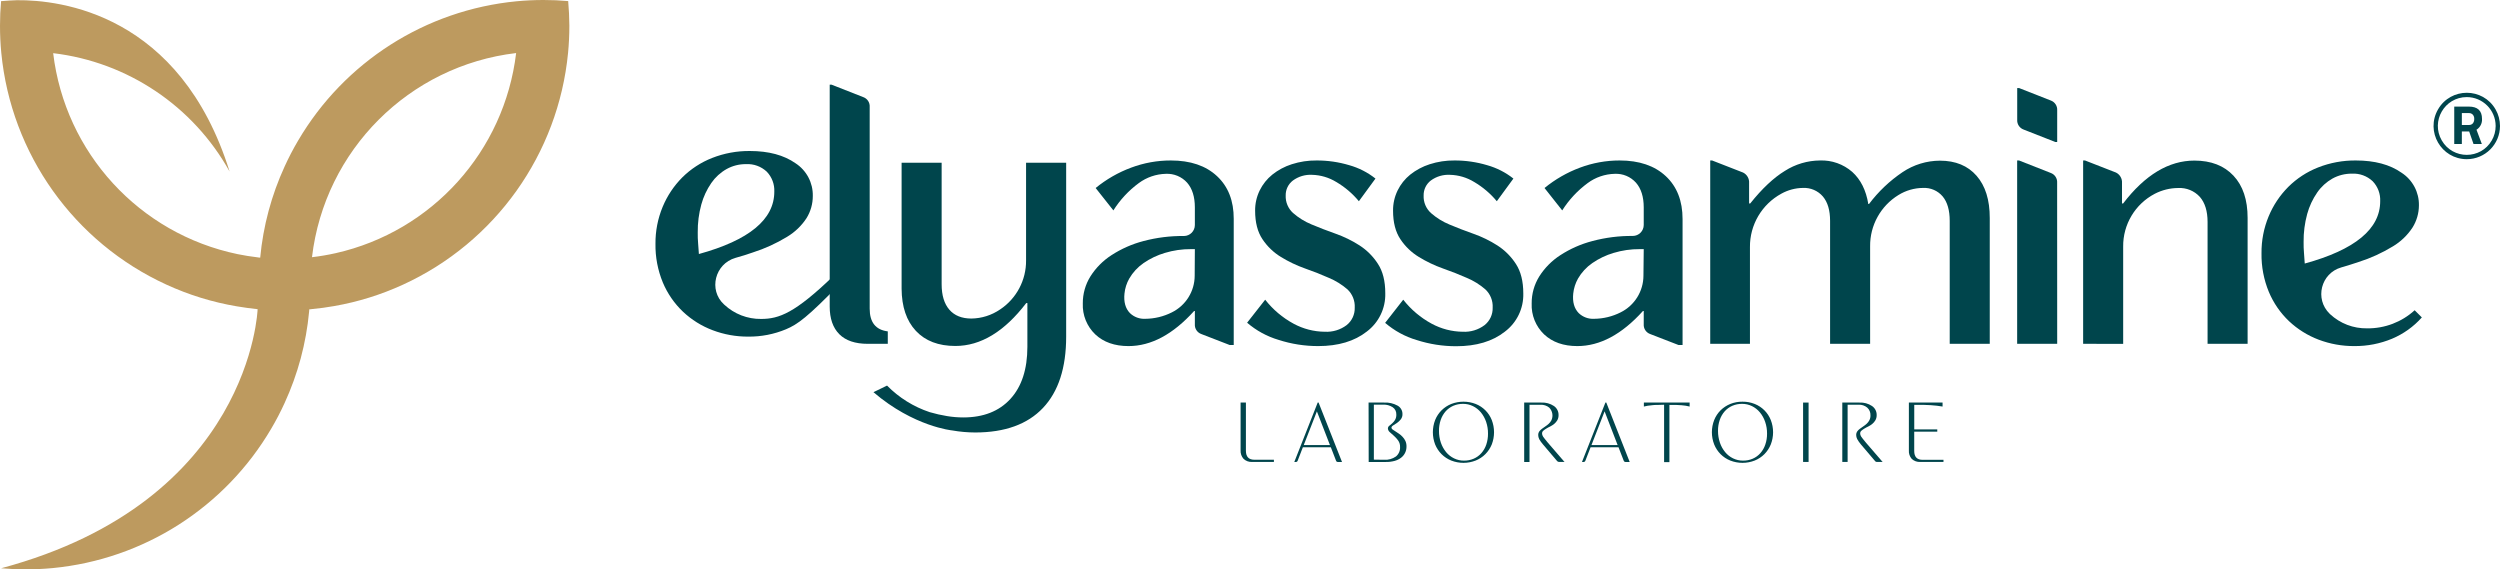
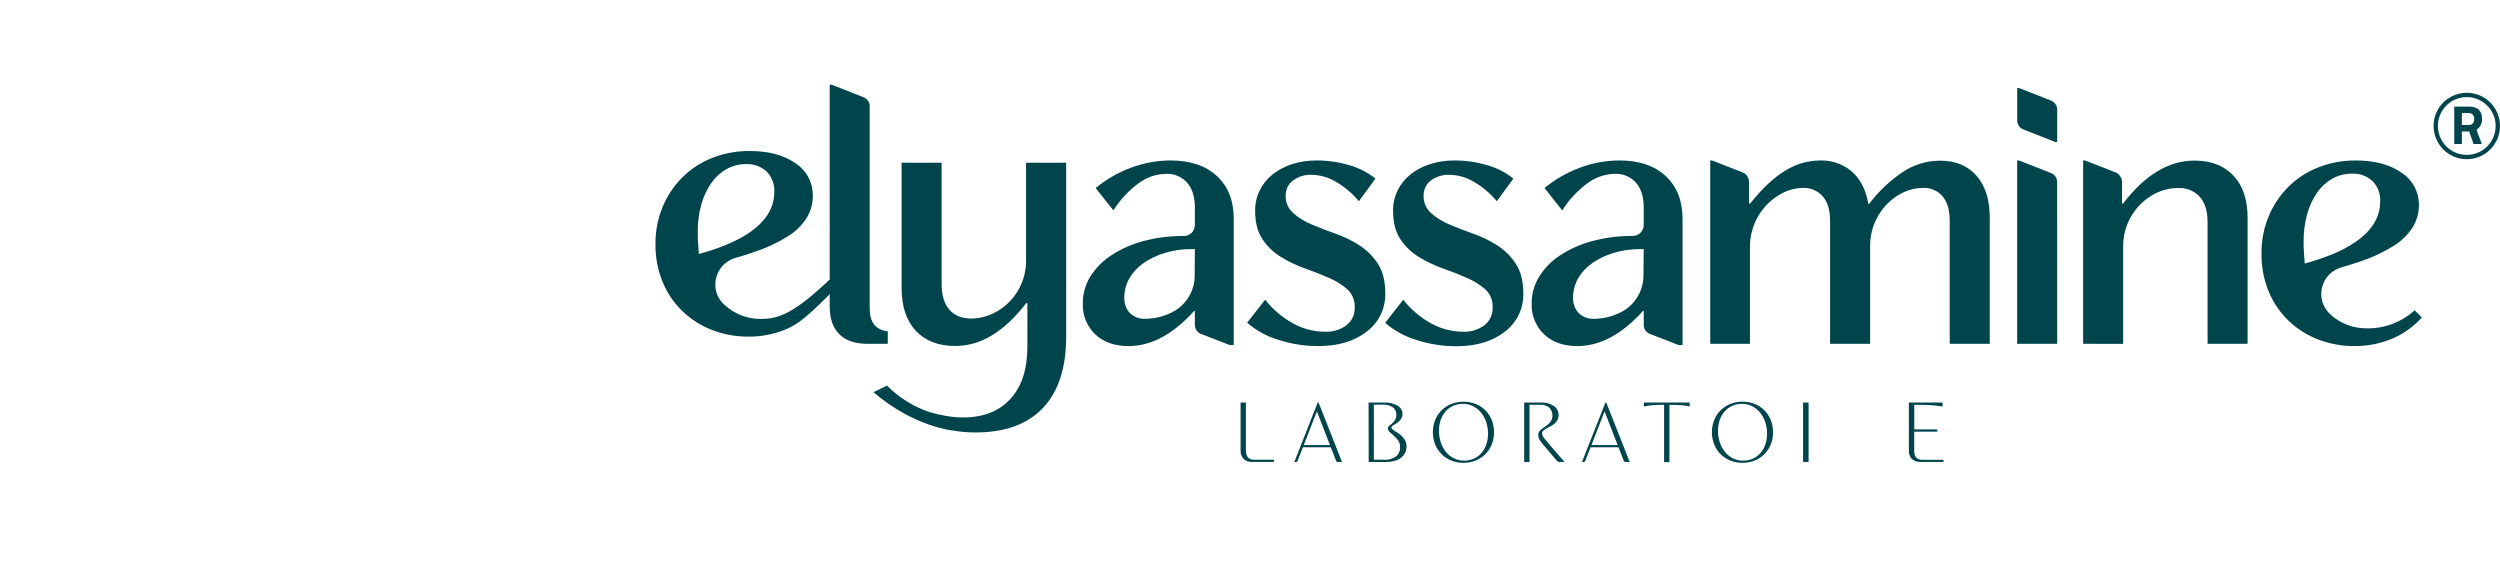
<svg xmlns="http://www.w3.org/2000/svg" viewBox="464.366 356.818 874.14 199.08" width="874.14" height="199.08">
  <defs>
    <style>.cls-1{fill:#00454c;}.cls-2{fill:#bd9a5f;}</style>
  </defs>
  <path class="cls-1" d="M 1326.886 412.478 C 1317.949 412.47 1312.372 402.791 1316.847 395.054 C 1321.322 387.318 1332.494 387.328 1336.956 395.072 C 1337.972 396.835 1338.506 398.833 1338.506 400.868 C 1338.495 407.279 1333.298 412.473 1326.886 412.478 Z M 1326.886 390.768 C 1319.111 390.768 1314.252 399.185 1318.14 405.918 C 1322.027 412.651 1331.746 412.651 1335.633 405.918 C 1336.52 404.383 1336.986 402.641 1336.986 400.868 C 1336.981 395.292 1332.462 390.774 1326.886 390.768 Z" />
  <path class="cls-1" d="M 1322.506 394.088 L 1327.596 394.088 C 1330.676 394.088 1332.216 395.518 1332.216 398.398 C 1332.317 399.917 1331.576 401.369 1330.286 402.178 L 1332.156 407.178 L 1329.246 407.178 L 1327.726 402.788 L 1325.166 402.788 L 1325.166 407.178 L 1322.506 407.178 L 1322.506 394.088 Z M 1327.636 400.518 C 1328.16 400.551 1328.669 400.341 1329.016 399.948 C 1329.355 399.512 1329.525 398.969 1329.496 398.418 C 1329.532 397.869 1329.353 397.327 1328.996 396.908 C 1328.634 396.527 1328.121 396.325 1327.596 396.358 L 1325.166 396.358 L 1325.166 400.518 L 1327.636 400.518 Z" />
-   <path class="cls-2" d="M 663.036 357.198 C 660.196 356.938 657.316 356.818 654.416 356.818 C 651.23 356.818 648.08 356.968 644.966 357.268 C 613.166 360.335 584.764 378.459 568.586 406.008 C 566.865 408.923 565.299 411.927 563.896 415.008 C 559.27 425.084 556.38 435.869 555.346 446.908 C 554.996 446.908 554.666 446.838 554.346 446.788 C 552.016 446.518 549.706 446.138 547.446 445.678 C 513.086 438.541 487.125 410.253 482.956 375.408 C 508.971 378.505 531.917 393.9 544.646 416.798 C 527.376 361.518 485.366 356.748 470.276 356.888 C 468.466 356.948 466.656 357.058 464.876 357.208 L 464.746 357.208 C 464.486 360.048 464.366 362.928 464.366 365.828 C 464.366 369.015 464.516 372.165 464.816 375.278 C 468.243 410.654 490.235 441.534 522.546 456.338 C 530.383 459.94 538.662 462.492 547.166 463.928 C 549.566 464.338 551.986 464.658 554.446 464.928 C 554.446 464.928 552.206 532.108 464.746 555.518 C 467.586 555.768 470.466 555.898 473.366 555.898 C 476.553 555.898 479.703 555.748 482.816 555.448 C 514.623 552.385 543.032 534.256 559.206 506.698 C 560.928 503.783 562.494 500.779 563.896 497.698 C 568.523 487.622 571.413 476.837 572.446 465.798 C 572.446 465.528 572.506 465.248 572.516 464.968 C 572.796 464.968 573.076 464.968 573.346 464.898 C 576.013 464.651 578.656 464.295 581.276 463.828 C 589.564 462.373 597.63 459.859 605.276 456.348 C 637.585 441.538 659.573 410.655 662.996 375.278 C 663.296 372.165 663.446 369.015 663.446 365.828 C 663.416 362.918 663.296 360.038 663.036 357.198 Z M 581.746 445.338 C 579.01 445.952 576.242 446.423 573.456 446.748 C 577.888 409.315 607.403 379.799 644.836 375.368 C 640.737 409.695 615.467 437.72 581.746 445.338 Z" />
  <path class="cls-1" d="M 746.386 433.078 C 744.647 435.741 742.325 437.974 739.596 439.608 C 735.83 441.909 731.802 443.749 727.596 445.088 C 725.716 445.755 723.69 446.388 721.516 446.988 C 714.366 449.048 712.006 458.198 717.516 463.258 L 717.626 463.358 C 721.114 466.615 725.725 468.399 730.496 468.338 C 736.826 468.338 742.366 466.228 755.756 453.338 L 758.266 455.848 C 746.716 467.748 743.266 470.238 739.196 471.948 C 735.02 473.691 730.532 474.566 726.006 474.518 C 721.75 474.547 717.526 473.788 713.546 472.278 C 709.7 470.83 706.179 468.634 703.186 465.818 C 700.15 462.934 697.746 459.45 696.126 455.588 C 694.359 451.303 693.484 446.703 693.556 442.068 C 693.513 437.636 694.367 433.241 696.066 429.148 C 697.661 425.304 699.991 421.808 702.926 418.858 C 705.901 415.906 709.447 413.592 713.346 412.058 C 717.546 410.405 722.024 409.577 726.536 409.618 C 733.123 409.618 738.456 411.048 742.536 413.908 C 746.385 416.421 748.665 420.742 748.566 425.338 C 748.578 428.071 747.822 430.753 746.386 433.078 Z M 735.106 423.848 C 735.226 421.253 734.275 418.722 732.476 416.848 C 730.519 415.012 727.896 414.058 725.216 414.208 C 722.842 414.184 720.503 414.776 718.426 415.928 C 716.295 417.127 714.466 418.796 713.076 420.808 C 711.498 423.097 710.319 425.636 709.586 428.318 C 708.714 431.5 708.293 434.789 708.336 438.088 C 708.336 439.408 708.336 440.678 708.466 441.908 L 708.736 445.638 C 726.316 440.805 735.106 433.541 735.106 423.848 Z" />
  <path class="cls-1" d="M 757.836 473.678 C 755.596 471.431 754.476 468.198 754.476 463.978 L 754.476 386.428 L 755.136 386.428 L 766.216 390.778 C 767.648 391.29 768.563 392.692 768.456 394.208 L 768.456 464.768 C 768.456 469.521 770.566 472.161 774.786 472.688 L 774.786 477.038 L 767.786 477.038 C 763.4 477.038 760.083 475.918 757.836 473.678 Z" />
  <path class="cls-1" d="M 847.466 422.558 C 851.179 419.517 855.369 417.112 859.866 415.438 C 864.304 413.772 869.006 412.922 873.746 412.928 C 880.606 412.928 885.993 414.755 889.906 418.408 C 893.82 422.061 895.766 427.038 895.746 433.338 L 895.746 477.438 L 894.296 477.438 L 884.396 473.608 C 882.968 473.093 882.053 471.693 882.156 470.178 L 882.156 465.558 L 881.896 465.558 C 874.51 473.738 866.86 477.828 858.946 477.828 C 854.106 477.828 850.236 476.465 847.336 473.738 C 844.396 470.929 842.808 466.991 842.976 462.928 C 842.947 459.598 843.863 456.329 845.616 453.498 C 847.506 450.502 850.029 447.956 853.006 446.038 C 856.454 443.801 860.239 442.133 864.216 441.098 C 868.823 439.879 873.572 439.287 878.336 439.338 C 880.448 439.333 882.156 437.619 882.156 435.508 L 882.156 429.338 C 882.156 425.645 881.256 422.765 879.456 420.698 C 877.565 418.592 874.824 417.453 871.996 417.598 C 868.596 417.679 865.303 418.807 862.566 420.828 C 859.026 423.428 856.007 426.671 853.666 430.388 L 847.466 422.558 Z M 882.156 443.928 L 880.836 443.928 C 877.731 443.906 874.64 444.351 871.666 445.248 C 869.011 446.035 866.497 447.236 864.216 448.808 C 862.171 450.22 860.463 452.067 859.216 454.218 C 858.297 455.831 857.728 457.62 857.546 459.468 C 857.246 462.395 857.88 464.668 859.446 466.288 C 860.891 467.682 862.853 468.407 864.856 468.288 C 868.068 468.26 871.229 467.494 874.096 466.048 C 879.002 463.633 882.106 458.636 882.096 453.168 L 882.156 443.928 Z" />
  <path class="cls-1" d="M 906.746 461.608 C 909.434 465.047 912.801 467.896 916.636 469.978 C 920.013 471.817 923.792 472.792 927.636 472.818 C 930.356 472.958 933.038 472.141 935.216 470.508 C 937.081 469.03 938.134 466.756 938.056 464.378 C 938.186 461.97 937.246 459.627 935.486 457.978 C 933.555 456.311 931.371 454.961 929.016 453.978 C 926.43 452.825 923.64 451.725 920.646 450.678 C 917.722 449.639 914.914 448.298 912.266 446.678 C 909.686 445.108 907.481 442.992 905.806 440.478 C 904.086 437.931 903.226 434.598 903.226 430.478 C 903.202 428.033 903.746 425.616 904.816 423.418 C 905.867 421.27 907.376 419.379 909.236 417.878 C 911.26 416.265 913.561 415.035 916.026 414.248 C 918.84 413.341 921.781 412.895 924.736 412.928 C 928.6 412.915 932.445 413.471 936.146 414.578 C 939.48 415.515 942.594 417.106 945.306 419.258 L 939.506 427.178 C 937.283 424.49 934.606 422.212 931.596 420.448 C 929.05 418.884 926.134 418.021 923.146 417.948 C 920.742 417.81 918.364 418.518 916.426 419.948 C 914.809 421.187 913.878 423.121 913.916 425.158 C 913.82 427.482 914.762 429.728 916.486 431.288 C 918.405 432.968 920.588 434.319 922.946 435.288 C 925.546 436.388 928.34 437.465 931.326 438.518 C 934.268 439.554 937.08 440.926 939.706 442.608 C 942.298 444.278 944.501 446.484 946.166 449.078 C 947.886 451.705 948.743 455.131 948.736 459.358 C 948.881 464.605 946.473 469.596 942.276 472.748 C 937.963 476.135 932.296 477.828 925.276 477.828 C 920.574 477.837 915.901 477.104 911.426 475.658 C 907.377 474.458 903.628 472.413 900.426 469.658 L 906.746 461.608 Z" />
  <path class="cls-1" d="M 955.016 461.608 C 957.708 465.047 961.078 467.896 964.916 469.978 C 968.278 471.809 972.039 472.784 975.866 472.818 C 978.586 472.958 981.268 472.141 983.446 470.508 C 985.311 469.03 986.364 466.756 986.286 464.378 C 986.418 461.968 985.473 459.623 983.706 457.978 C 981.778 456.311 979.598 454.961 977.246 453.978 C 974.656 452.828 971.856 451.728 968.866 450.678 C 965.945 449.639 963.14 448.298 960.496 446.678 C 957.914 445.111 955.708 442.994 954.036 440.478 C 952.316 437.931 951.456 434.598 951.456 430.478 C 951.432 428.033 951.976 425.616 953.046 423.418 C 954.093 421.271 955.599 419.379 957.456 417.878 C 959.485 416.267 961.789 415.037 964.256 414.248 C 967.066 413.342 970.004 412.896 972.956 412.928 C 976.82 412.914 980.665 413.47 984.366 414.578 C 987.703 415.515 990.82 417.106 993.536 419.258 L 987.736 427.178 C 985.507 424.492 982.827 422.215 979.816 420.448 C 977.274 418.883 974.361 418.02 971.376 417.948 C 968.969 417.81 966.588 418.518 964.646 419.948 C 963.036 421.191 962.109 423.124 962.146 425.158 C 962.038 427.504 962.993 429.775 964.746 431.338 C 966.663 433.02 968.846 434.372 971.206 435.338 C 973.806 436.438 976.6 437.515 979.586 438.568 C 982.528 439.604 985.34 440.976 987.966 442.658 C 990.556 444.33 992.758 446.536 994.426 449.128 C 996.133 451.755 996.99 455.181 996.996 459.408 C 997.141 464.655 994.733 469.646 990.536 472.798 C 986.23 476.185 980.563 477.878 973.536 477.878 C 968.834 477.887 964.161 477.154 959.686 475.708 C 955.637 474.508 951.888 472.463 948.686 469.708 L 955.016 461.608 Z" />
  <path class="cls-1" d="M 1004.416 422.558 C 1008.127 419.52 1012.313 417.114 1016.806 415.438 C 1021.235 413.778 1025.927 412.927 1030.656 412.928 C 1037.516 412.928 1042.903 414.755 1046.816 418.408 C 1050.73 422.061 1052.686 427.061 1052.686 433.408 L 1052.686 477.438 L 1051.236 477.438 L 1041.346 473.608 C 1039.915 473.096 1039 471.694 1039.106 470.178 L 1039.106 465.558 L 1038.836 465.558 C 1031.456 473.738 1023.806 477.828 1015.886 477.828 C 1011.046 477.828 1007.186 476.468 1004.276 473.738 C 1001.339 470.928 999.754 466.989 999.926 462.928 C 999.897 459.598 1000.813 456.329 1002.566 453.498 C 1004.456 450.502 1006.979 447.956 1009.956 446.038 C 1013.403 443.799 1017.189 442.131 1021.166 441.098 C 1025.768 439.872 1030.514 439.273 1035.276 439.318 C 1037.389 439.313 1039.101 437.601 1039.106 435.488 L 1039.106 429.338 C 1039.106 425.645 1038.203 422.765 1036.396 420.698 C 1034.51 418.591 1031.771 417.451 1028.946 417.598 C 1025.545 417.677 1022.252 418.805 1019.516 420.828 C 1015.975 423.43 1012.953 426.673 1010.606 430.388 L 1004.416 422.558 Z M 1039.106 443.928 L 1037.746 443.928 C 1034.641 443.906 1031.55 444.351 1028.576 445.248 C 1025.92 446.033 1023.406 447.234 1021.126 448.808 C 1019.079 450.218 1017.371 452.066 1016.126 454.218 C 1015.216 455.835 1014.647 457.622 1014.456 459.468 C 1014.156 462.395 1014.793 464.668 1016.366 466.288 C 1017.811 467.682 1019.773 468.407 1021.776 468.288 C 1024.984 468.259 1028.142 467.492 1031.006 466.048 C 1035.91 463.631 1039.013 458.635 1039.006 453.168 L 1039.106 443.928 Z" />
  <path class="cls-1" d="M 1062.356 477.038 L 1062.356 412.928 L 1063.016 412.928 L 1073.836 417.148 C 1075.23 417.834 1076.065 419.299 1075.946 420.848 L 1075.946 427.968 L 1076.336 427.968 C 1080.47 422.781 1084.516 418.978 1088.476 416.558 C 1092.142 414.222 1096.39 412.964 1100.736 412.928 C 1104.869 412.777 1108.903 414.207 1112.016 416.928 C 1114.97 419.595 1116.84 423.331 1117.626 428.138 L 1117.886 428.138 C 1121.152 423.797 1125.12 420.032 1129.626 416.998 C 1133.49 414.405 1138.034 413.014 1142.686 412.998 C 1148.14 412.998 1152.406 414.758 1155.486 418.278 C 1158.566 421.798 1160.103 426.721 1160.096 433.048 L 1160.096 477.038 L 1146.096 477.038 L 1146.096 434.038 C 1146.096 430.338 1145.286 427.508 1143.656 425.528 C 1141.949 423.497 1139.386 422.386 1136.736 422.528 C 1133.703 422.557 1130.735 423.419 1128.156 425.018 C 1121.94 428.838 1118.185 435.642 1118.266 442.938 L 1118.266 477.038 L 1104.266 477.038 L 1104.266 434.038 C 1104.266 430.338 1103.426 427.508 1101.756 425.528 C 1100.013 423.499 1097.428 422.392 1094.756 422.528 C 1092.126 422.563 1089.546 423.25 1087.246 424.528 C 1080.398 428.251 1076.166 435.453 1076.246 443.248 L 1076.246 477.038 L 1062.356 477.038 Z" />
  <path class="cls-1" d="M 1183.676 406.468 L 1183.016 406.468 L 1171.936 402.118 C 1170.508 401.603 1169.593 400.203 1169.696 398.688 L 1169.696 387.608 L 1170.356 387.608 L 1181.436 391.958 C 1182.863 392.475 1183.776 393.874 1183.676 395.388 L 1183.676 406.468 Z M 1183.676 477.038 L 1169.676 477.038 L 1169.676 412.928 L 1170.336 412.928 L 1181.416 417.288 C 1182.845 417.803 1183.76 419.203 1183.656 420.718 L 1183.676 477.038 Z" />
  <path class="cls-1" d="M 1192.746 477.038 L 1192.746 412.928 L 1193.406 412.928 L 1204.226 417.148 C 1205.62 417.834 1206.455 419.299 1206.336 420.848 L 1206.336 427.968 L 1206.726 427.968 C 1214.38 417.968 1222.69 412.968 1231.656 412.968 C 1237.463 412.968 1242.016 414.728 1245.316 418.248 C 1248.616 421.768 1250.263 426.691 1250.256 433.018 L 1250.256 477.038 L 1236.256 477.038 L 1236.256 434.428 C 1236.256 430.648 1235.356 427.725 1233.556 425.658 C 1231.62 423.537 1228.834 422.399 1225.966 422.558 C 1223.134 422.575 1220.345 423.26 1217.826 424.558 C 1210.946 428.143 1206.663 435.29 1206.746 443.048 L 1206.746 477.048 L 1192.746 477.038 Z" />
  <path class="cls-1" d="M 1307.896 436.408 C 1306.15 439.068 1303.825 441.3 1301.096 442.938 C 1297.33 445.238 1293.301 447.078 1289.096 448.418 C 1287.206 449.058 1285.186 449.688 1283.016 450.318 C 1275.874 452.359 1273.619 461.367 1278.958 466.532 C 1278.978 466.551 1278.997 466.569 1279.016 466.588 C 1279.052 466.619 1279.086 466.652 1279.116 466.688 C 1282.627 469.942 1287.26 471.712 1292.046 471.628 C 1298.188 471.7 1304.129 469.438 1308.666 465.298 L 1311.176 467.808 C 1308.302 471.037 1304.742 473.582 1300.756 475.258 C 1296.578 476.995 1292.091 477.869 1287.566 477.828 C 1283.308 477.852 1279.081 477.093 1275.096 475.588 C 1271.257 474.134 1267.74 471.939 1264.746 469.128 C 1261.709 466.245 1259.305 462.761 1257.686 458.898 C 1255.914 454.615 1255.039 450.013 1255.116 445.378 C 1255.07 440.947 1255.92 436.552 1257.616 432.458 C 1259.211 428.614 1261.541 425.118 1264.476 422.168 C 1267.45 419.215 1270.996 416.901 1274.896 415.368 C 1279.096 413.717 1283.574 412.889 1288.086 412.928 C 1294.686 412.928 1300.02 414.358 1304.086 417.218 C 1307.944 419.718 1310.239 424.032 1310.156 428.628 C 1310.15 431.382 1309.367 434.079 1307.896 436.408 Z M 1296.616 427.178 C 1296.737 424.581 1295.782 422.049 1293.976 420.178 C 1292.019 418.342 1289.396 417.388 1286.716 417.538 C 1284.344 417.516 1282.006 418.105 1279.926 419.248 C 1277.798 420.451 1275.972 422.123 1274.586 424.138 C 1273.005 426.426 1271.822 428.965 1271.086 431.648 C 1270.218 434.831 1269.798 438.119 1269.836 441.418 C 1269.836 442.728 1269.836 444.008 1269.966 445.238 L 1270.236 448.968 C 1287.83 444.135 1296.623 436.871 1296.616 427.178 L 1296.616 427.178 Z" />
  <path class="cls-1" d="M 837.156 413.718 L 837.156 474.538 C 837.156 485.438 834.453 493.745 829.046 499.458 C 823.64 505.171 815.746 508.031 805.366 508.038 C 802.684 508.03 800.008 507.793 797.366 507.328 C 797.366 507.328 783.916 506.058 769.776 493.948 L 774.526 491.638 C 778.693 495.869 783.802 499.052 789.436 500.928 C 791.429 501.513 793.457 501.974 795.506 502.308 C 797.378 502.616 799.27 502.773 801.166 502.778 C 808.206 502.778 813.703 500.621 817.656 496.308 C 821.61 491.995 823.59 485.928 823.596 478.108 L 823.596 462.788 L 823.196 462.788 C 815.543 472.788 807.28 477.788 798.406 477.788 C 792.506 477.788 787.91 476.031 784.616 472.518 C 781.323 469.005 779.656 464.078 779.616 457.738 L 779.616 413.718 L 793.616 413.718 L 793.616 456.198 C 793.616 460.058 794.516 463.038 796.316 465.108 C 798.116 467.178 800.686 468.198 804.036 468.198 C 807.61 468.151 811.089 467.048 814.036 465.028 C 814.074 465.016 814.108 464.995 814.136 464.968 C 819.817 461.149 823.198 454.732 823.136 447.888 L 823.136 413.718 L 837.156 413.718 Z" />
  <path class="cls-1" d="M 902.976 517.568 L 909.796 517.568 L 909.796 518.338 L 902.196 518.338 C 901.091 518.412 900.005 518.025 899.196 517.268 C 898.455 516.451 898.077 515.369 898.146 514.268 L 898.146 497.578 L 900.006 497.578 L 900.006 514.468 C 900.02 516.541 901.01 517.575 902.976 517.568 Z" />
  <path class="cls-1" d="M 931.526 517.918 L 929.696 513.198 L 919.926 513.198 L 918.096 517.918 C 918.008 518.183 917.756 518.358 917.476 518.348 L 916.926 518.348 L 925.106 497.578 L 925.416 497.578 L 933.606 518.348 L 932.146 518.348 C 931.867 518.358 931.615 518.183 931.526 517.918 Z M 929.386 512.428 L 924.826 500.648 L 920.236 512.428 L 929.386 512.428 Z" />
  <path class="cls-1" d="M 942.896 497.578 L 948.326 497.578 C 949.966 497.486 951.598 497.857 953.036 498.648 C 954.103 499.235 954.761 500.361 954.746 501.578 C 954.781 502.264 954.564 502.94 954.136 503.478 C 953.758 503.946 953.317 504.36 952.826 504.708 C 952.346 505.038 951.906 505.318 951.506 505.558 C 951.106 505.798 950.896 506.068 950.896 506.378 C 950.923 506.631 951.068 506.857 951.286 506.988 C 951.546 507.181 951.88 507.401 952.286 507.648 L 953.526 508.468 C 953.98 508.775 954.396 509.134 954.766 509.538 C 955.177 509.963 955.515 510.453 955.766 510.988 C 956.04 511.594 956.173 512.254 956.156 512.918 C 956.171 513.697 956 514.468 955.656 515.168 C 955.325 515.845 954.839 516.434 954.236 516.888 C 953.563 517.392 952.8 517.763 951.986 517.978 C 951.009 518.241 949.999 518.366 948.986 518.348 L 942.936 518.348 L 942.896 497.578 Z M 948.326 517.578 C 949.802 517.683 951.269 517.273 952.476 516.418 C 953.457 515.6 953.989 514.363 953.906 513.088 C 953.935 512.285 953.699 511.495 953.236 510.838 C 952.814 510.25 952.328 509.71 951.786 509.228 L 950.326 507.928 C 949.931 507.612 949.687 507.143 949.656 506.638 C 949.657 506.271 949.832 505.926 950.126 505.708 L 951.126 504.868 C 951.517 504.527 951.854 504.129 952.126 503.688 C 952.479 503.083 952.643 502.387 952.596 501.688 C 952.626 500.711 952.159 499.786 951.356 499.228 C 950.358 498.566 949.173 498.244 947.976 498.308 L 944.746 498.308 L 944.746 517.528 L 948.326 517.578 Z" />
  <path class="cls-1" d="M 966.176 503.668 C 966.688 502.402 967.45 501.252 968.416 500.288 C 969.386 499.333 970.535 498.578 971.796 498.068 C 974.554 497.002 977.609 497.002 980.366 498.068 C 982.924 499.084 984.95 501.11 985.966 503.668 C 987.033 506.425 987.033 509.481 985.966 512.238 C 985.45 513.501 984.689 514.65 983.726 515.618 C 982.763 516.583 981.613 517.341 980.346 517.848 C 977.599 518.928 974.544 518.928 971.796 517.848 C 970.53 517.341 969.38 516.583 968.416 515.618 C 967.454 514.65 966.693 513.501 966.176 512.238 C 965.11 509.481 965.11 506.425 966.176 503.668 L 966.176 503.668 Z M 968.176 511.608 C 968.587 512.807 969.207 513.925 970.006 514.908 C 970.766 515.826 971.714 516.57 972.786 517.088 C 973.866 517.618 975.054 517.889 976.256 517.878 C 977.428 517.895 978.591 517.663 979.666 517.198 C 980.688 516.756 981.6 516.093 982.336 515.258 C 983.104 514.383 983.689 513.363 984.056 512.258 C 984.467 511.03 984.67 509.743 984.656 508.448 C 984.67 507.041 984.447 505.641 983.996 504.308 C 983.586 503.109 982.966 501.992 982.166 501.008 C 981.405 500.09 980.457 499.344 979.386 498.818 C 978.307 498.288 977.119 498.018 975.916 498.028 C 974.745 498.016 973.584 498.247 972.506 498.708 C 971.488 499.156 970.577 499.818 969.836 500.648 C 969.075 501.527 968.49 502.546 968.116 503.648 C 967.702 504.882 967.499 506.177 967.516 507.478 C 967.505 508.882 967.728 510.278 968.176 511.608 L 968.176 511.608 Z" />
  <path class="cls-1" d="M 1009.456 518.338 C 1009.169 518.329 1008.903 518.18 1008.746 517.938 L 1003.816 512.138 C 1003.34 511.587 1002.918 510.991 1002.556 510.358 C 1002.327 509.898 1002.207 509.392 1002.206 508.878 C 1002.196 508.445 1002.325 508.021 1002.576 507.668 C 1002.843 507.323 1003.156 507.017 1003.506 506.758 C 1003.876 506.478 1004.276 506.198 1004.696 505.918 C 1005.12 505.639 1005.521 505.328 1005.896 504.988 C 1006.273 504.641 1006.588 504.232 1006.826 503.778 C 1007.523 502.288 1007.22 500.521 1006.066 499.348 C 1005.207 498.645 1004.115 498.289 1003.006 498.348 L 999.166 498.348 L 999.166 518.348 L 997.306 518.348 L 997.306 497.578 L 1003.306 497.578 C 1004.856 497.498 1006.391 497.915 1007.686 498.768 C 1008.736 499.482 1009.353 500.679 1009.326 501.948 C 1009.341 502.575 1009.193 503.195 1008.896 503.748 C 1008.615 504.229 1008.253 504.659 1007.826 505.018 C 1007.4 505.366 1006.937 505.668 1006.446 505.918 C 1005.946 506.158 1005.446 506.408 1005.066 506.658 C 1004.685 506.874 1004.326 507.129 1003.996 507.418 C 1003.714 507.652 1003.553 508.001 1003.556 508.368 C 1003.558 508.551 1003.585 508.733 1003.636 508.908 C 1003.706 509.12 1003.803 509.322 1003.926 509.508 C 1004.076 509.738 1004.286 510.008 1004.546 510.328 L 1005.546 511.558 L 1011.406 518.348 L 1009.456 518.338 Z" />
  <path class="cls-1" d="M 1032.116 517.918 L 1030.286 513.198 L 1020.526 513.198 L 1018.696 517.918 C 1018.605 518.181 1018.355 518.355 1018.076 518.348 L 1017.516 518.348 L 1025.706 497.578 L 1026.016 497.578 L 1034.196 518.348 L 1032.746 518.348 C 1032.465 518.359 1032.209 518.185 1032.116 517.918 Z M 1029.976 512.428 L 1025.426 500.648 L 1020.836 512.428 L 1029.976 512.428 Z" />
  <path class="cls-1" d="M 1043.836 498.408 C 1043.156 498.408 1042.546 498.408 1042.006 498.508 C 1041.466 498.608 1041.006 498.598 1040.516 498.678 C 1040.058 498.751 1039.604 498.848 1039.156 498.968 L 1039.156 497.578 L 1055.156 497.578 L 1055.156 498.968 C 1054.705 498.847 1054.248 498.751 1053.786 498.678 C 1053.293 498.597 1052.796 498.54 1052.296 498.508 C 1051.766 498.508 1051.156 498.428 1050.466 498.408 C 1049.776 498.388 1048.996 498.408 1048.086 498.408 L 1048.086 518.408 L 1046.226 518.408 L 1046.226 498.338 C 1045.316 498.338 1044.516 498.388 1043.836 498.408 Z" />
  <path class="cls-1" d="M 1063.746 503.668 C 1064.254 502.402 1065.013 501.253 1065.976 500.288 C 1066.948 499.335 1068.096 498.581 1069.356 498.068 C 1070.716 497.52 1072.171 497.248 1073.636 497.268 C 1075.108 497.25 1076.569 497.522 1077.936 498.068 C 1080.49 499.087 1082.512 501.112 1083.526 503.668 C 1084.606 506.423 1084.606 509.483 1083.526 512.238 C 1083.014 513.501 1082.256 514.65 1081.296 515.618 C 1080.331 516.581 1079.181 517.339 1077.916 517.848 C 1075.165 518.928 1072.108 518.928 1069.356 517.848 C 1068.092 517.339 1066.942 516.581 1065.976 515.618 C 1065.017 514.65 1064.259 513.501 1063.746 512.238 C 1062.667 509.483 1062.667 506.423 1063.746 503.668 L 1063.746 503.668 Z M 1065.746 511.608 C 1066.149 512.811 1066.769 513.929 1067.576 514.908 C 1068.332 515.826 1069.277 516.569 1070.346 517.088 C 1071.43 517.617 1072.621 517.888 1073.826 517.878 C 1074.998 517.894 1076.16 517.663 1077.236 517.198 C 1078.255 516.755 1079.164 516.093 1079.896 515.258 C 1080.668 514.385 1081.253 513.365 1081.616 512.258 C 1082.036 511.032 1082.242 509.744 1082.226 508.448 C 1082.242 507.04 1082.015 505.64 1081.556 504.308 C 1081.154 503.105 1080.534 501.987 1079.726 501.008 C 1078.969 500.09 1078.024 499.344 1076.956 498.818 C 1075.877 498.289 1074.689 498.019 1073.486 498.028 C 1072.315 498.016 1071.154 498.247 1070.076 498.708 C 1069.055 499.151 1068.144 499.814 1067.406 500.648 C 1066.642 501.525 1066.057 502.545 1065.686 503.648 C 1065.268 504.881 1065.062 506.176 1065.076 507.478 C 1065.068 508.882 1065.295 510.278 1065.746 511.608 L 1065.746 511.608 Z" />
  <path class="cls-1" d="M 1094.826 518.338 L 1094.826 497.578 L 1096.746 497.578 L 1096.746 518.338 L 1094.826 518.338 Z" />
-   <path class="cls-1" d="M 1120.626 518.338 C 1120.338 518.331 1120.072 518.181 1119.916 517.938 L 1114.986 512.138 C 1114.516 511.58 1114.101 510.977 1113.746 510.338 C 1113.509 509.881 1113.386 509.373 1113.386 508.858 C 1113.379 508.424 1113.512 507.999 1113.766 507.648 C 1114.028 507.299 1114.342 506.992 1114.696 506.738 C 1115.066 506.458 1115.466 506.178 1115.886 505.898 C 1116.307 505.619 1116.704 505.308 1117.076 504.968 C 1117.456 504.624 1117.771 504.214 1118.006 503.758 C 1118.272 503.235 1118.403 502.654 1118.386 502.068 C 1118.437 501.03 1118.019 500.024 1117.246 499.328 C 1116.404 498.636 1115.336 498.28 1114.246 498.328 L 1110.396 498.328 L 1110.396 518.328 L 1108.536 518.328 L 1108.536 497.578 L 1114.536 497.578 C 1116.083 497.496 1117.615 497.914 1118.906 498.768 C 1119.963 499.477 1120.585 500.676 1120.556 501.948 C 1120.573 502.576 1120.421 503.198 1120.116 503.748 C 1119.838 504.232 1119.476 504.662 1119.046 505.018 C 1118.623 505.37 1118.16 505.672 1117.666 505.918 C 1117.176 506.158 1116.666 506.408 1116.286 506.658 C 1115.906 506.877 1115.548 507.131 1115.216 507.418 C 1114.937 507.654 1114.779 508.003 1114.786 508.368 C 1114.784 508.551 1114.811 508.734 1114.866 508.908 C 1114.936 509.12 1115.033 509.322 1115.156 509.508 C 1115.346 509.794 1115.553 510.068 1115.776 510.328 L 1116.776 511.558 L 1122.636 518.348 L 1120.626 518.338 Z" />
  <path class="cls-1" d="M 1135.816 518.338 C 1134.711 518.412 1133.625 518.025 1132.816 517.268 C 1132.093 516.443 1131.733 515.362 1131.816 514.268 L 1131.816 497.578 L 1143.596 497.578 L 1143.596 498.968 C 1142.916 498.848 1142.236 498.748 1141.596 498.678 C 1140.956 498.608 1140.226 498.538 1139.456 498.488 C 1138.686 498.438 1137.846 498.398 1136.916 498.378 C 1135.986 498.358 1134.916 498.378 1133.696 498.378 L 1133.696 506.968 L 1141.746 506.968 L 1141.746 507.748 L 1133.686 507.748 L 1133.686 514.498 C 1133.686 516.571 1134.666 517.605 1136.626 517.598 L 1143.916 517.598 L 1143.916 518.338 L 1135.816 518.338 Z" />
</svg>